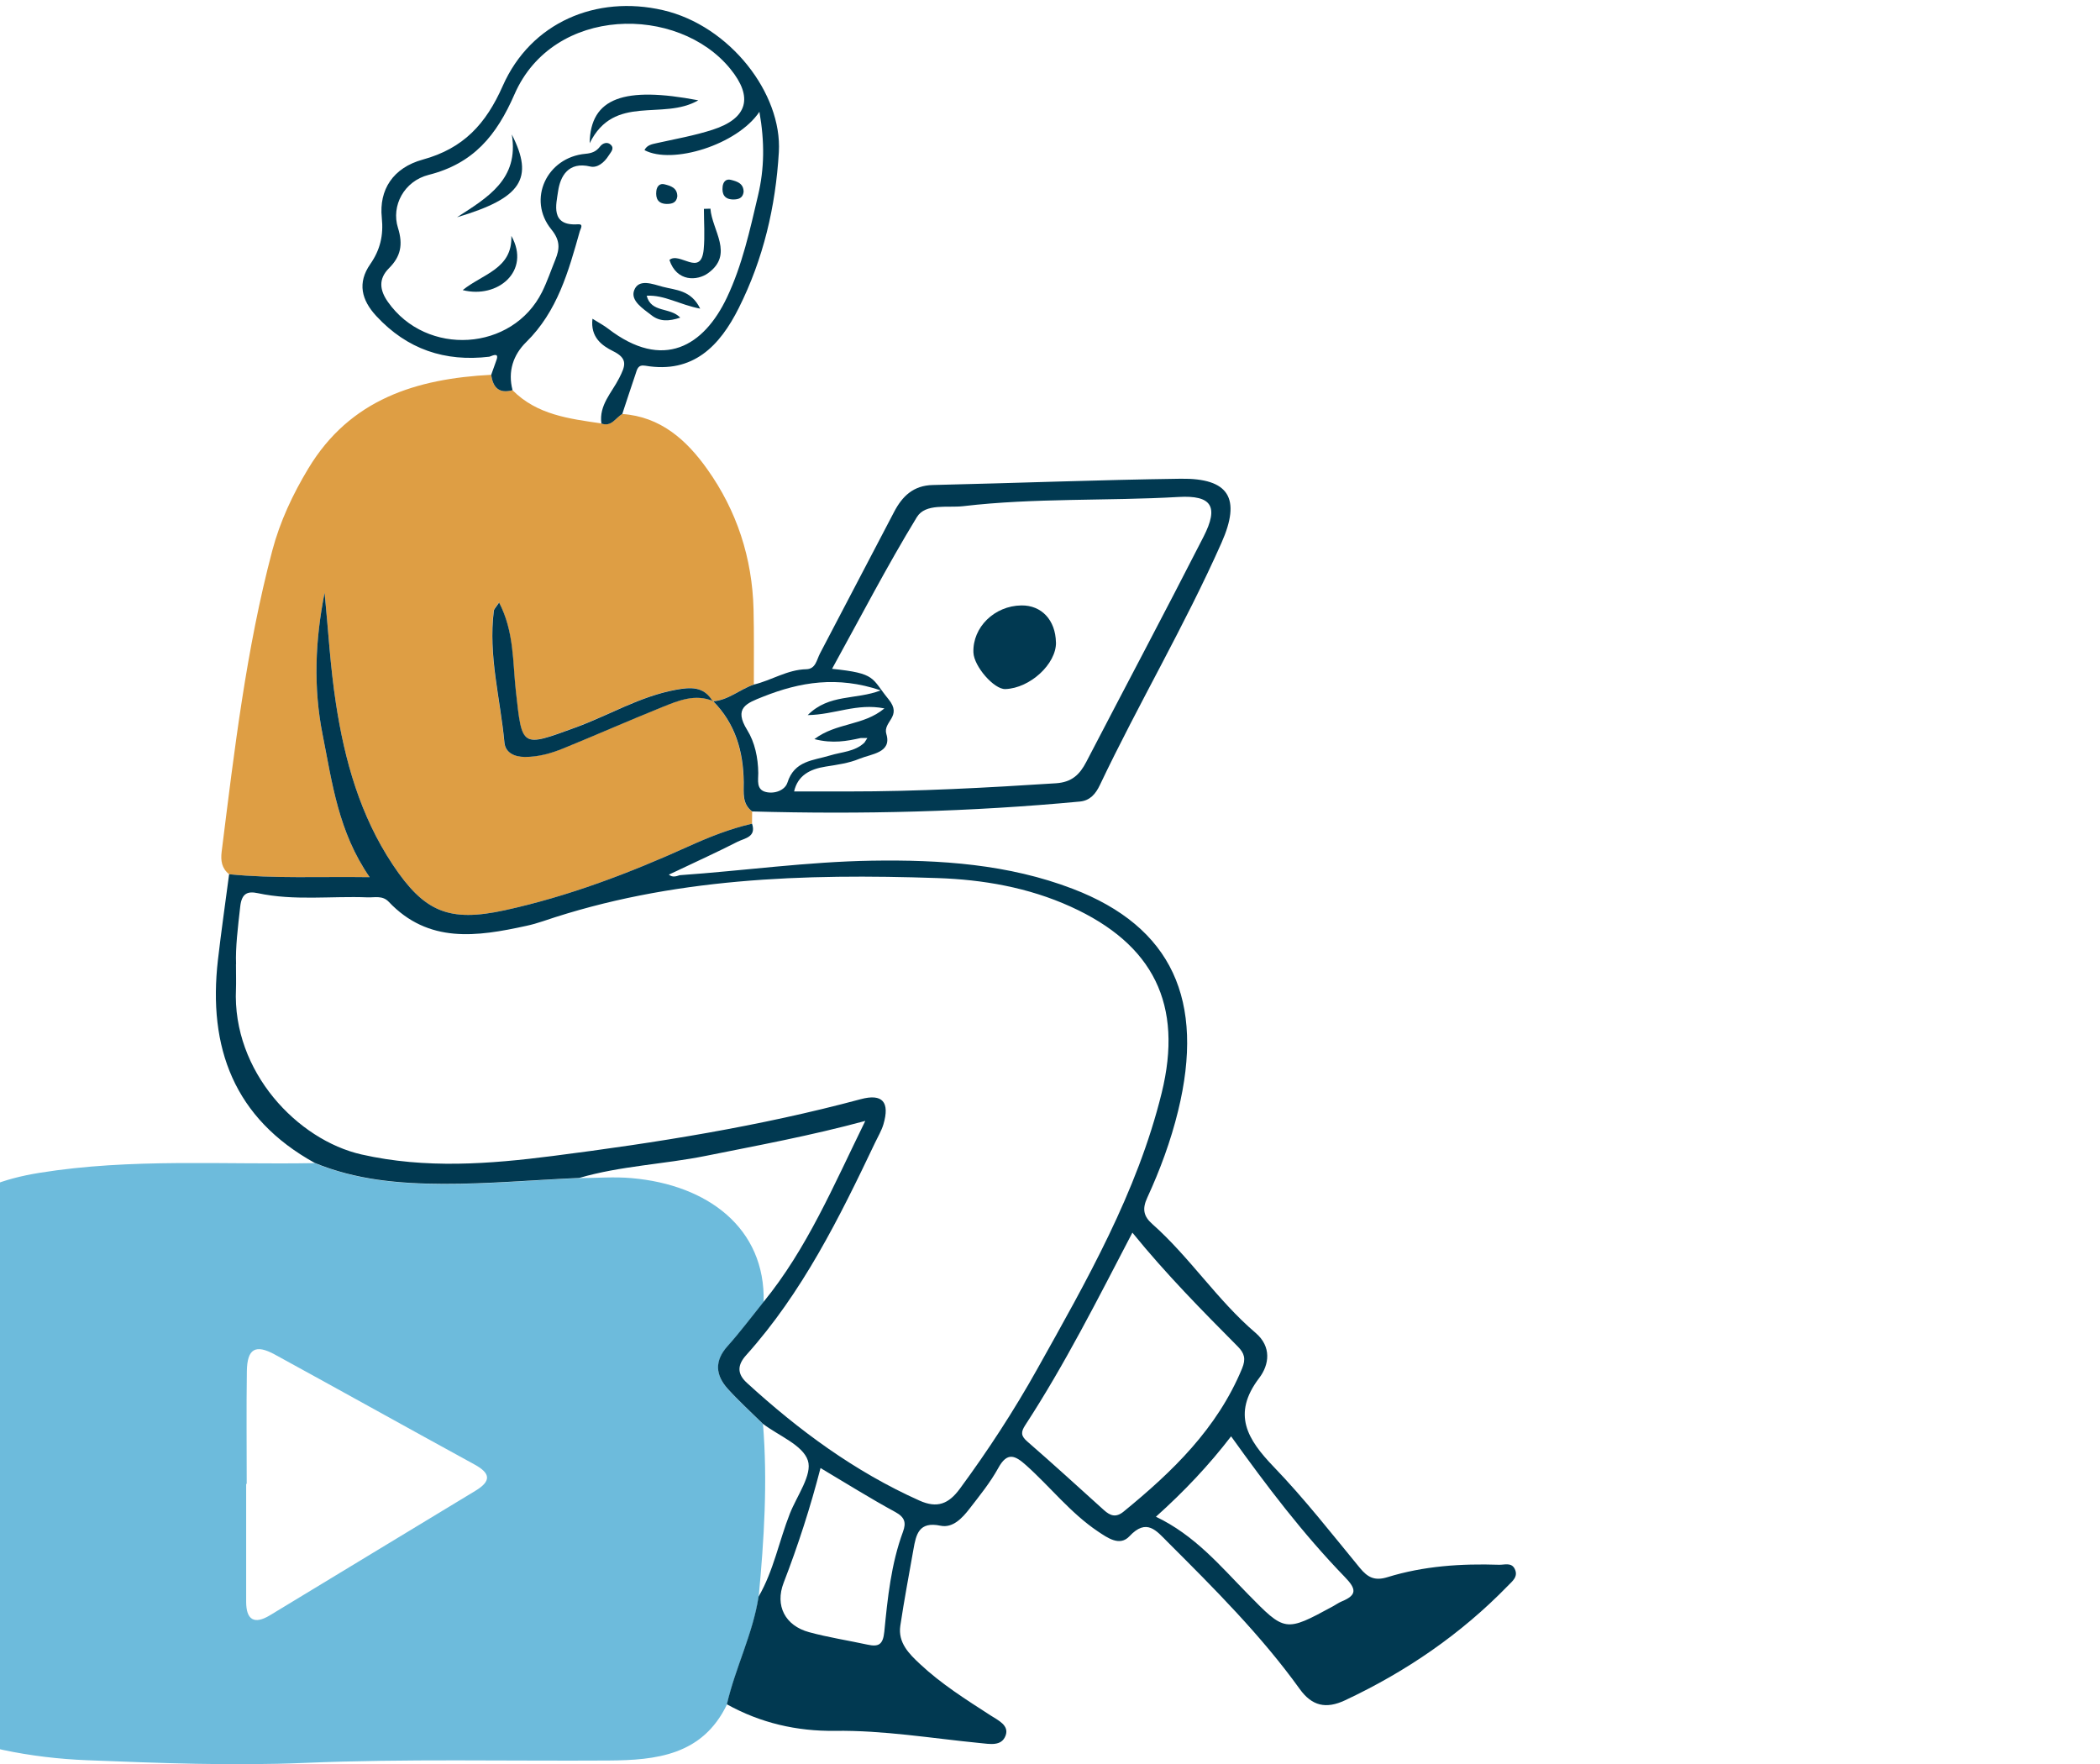
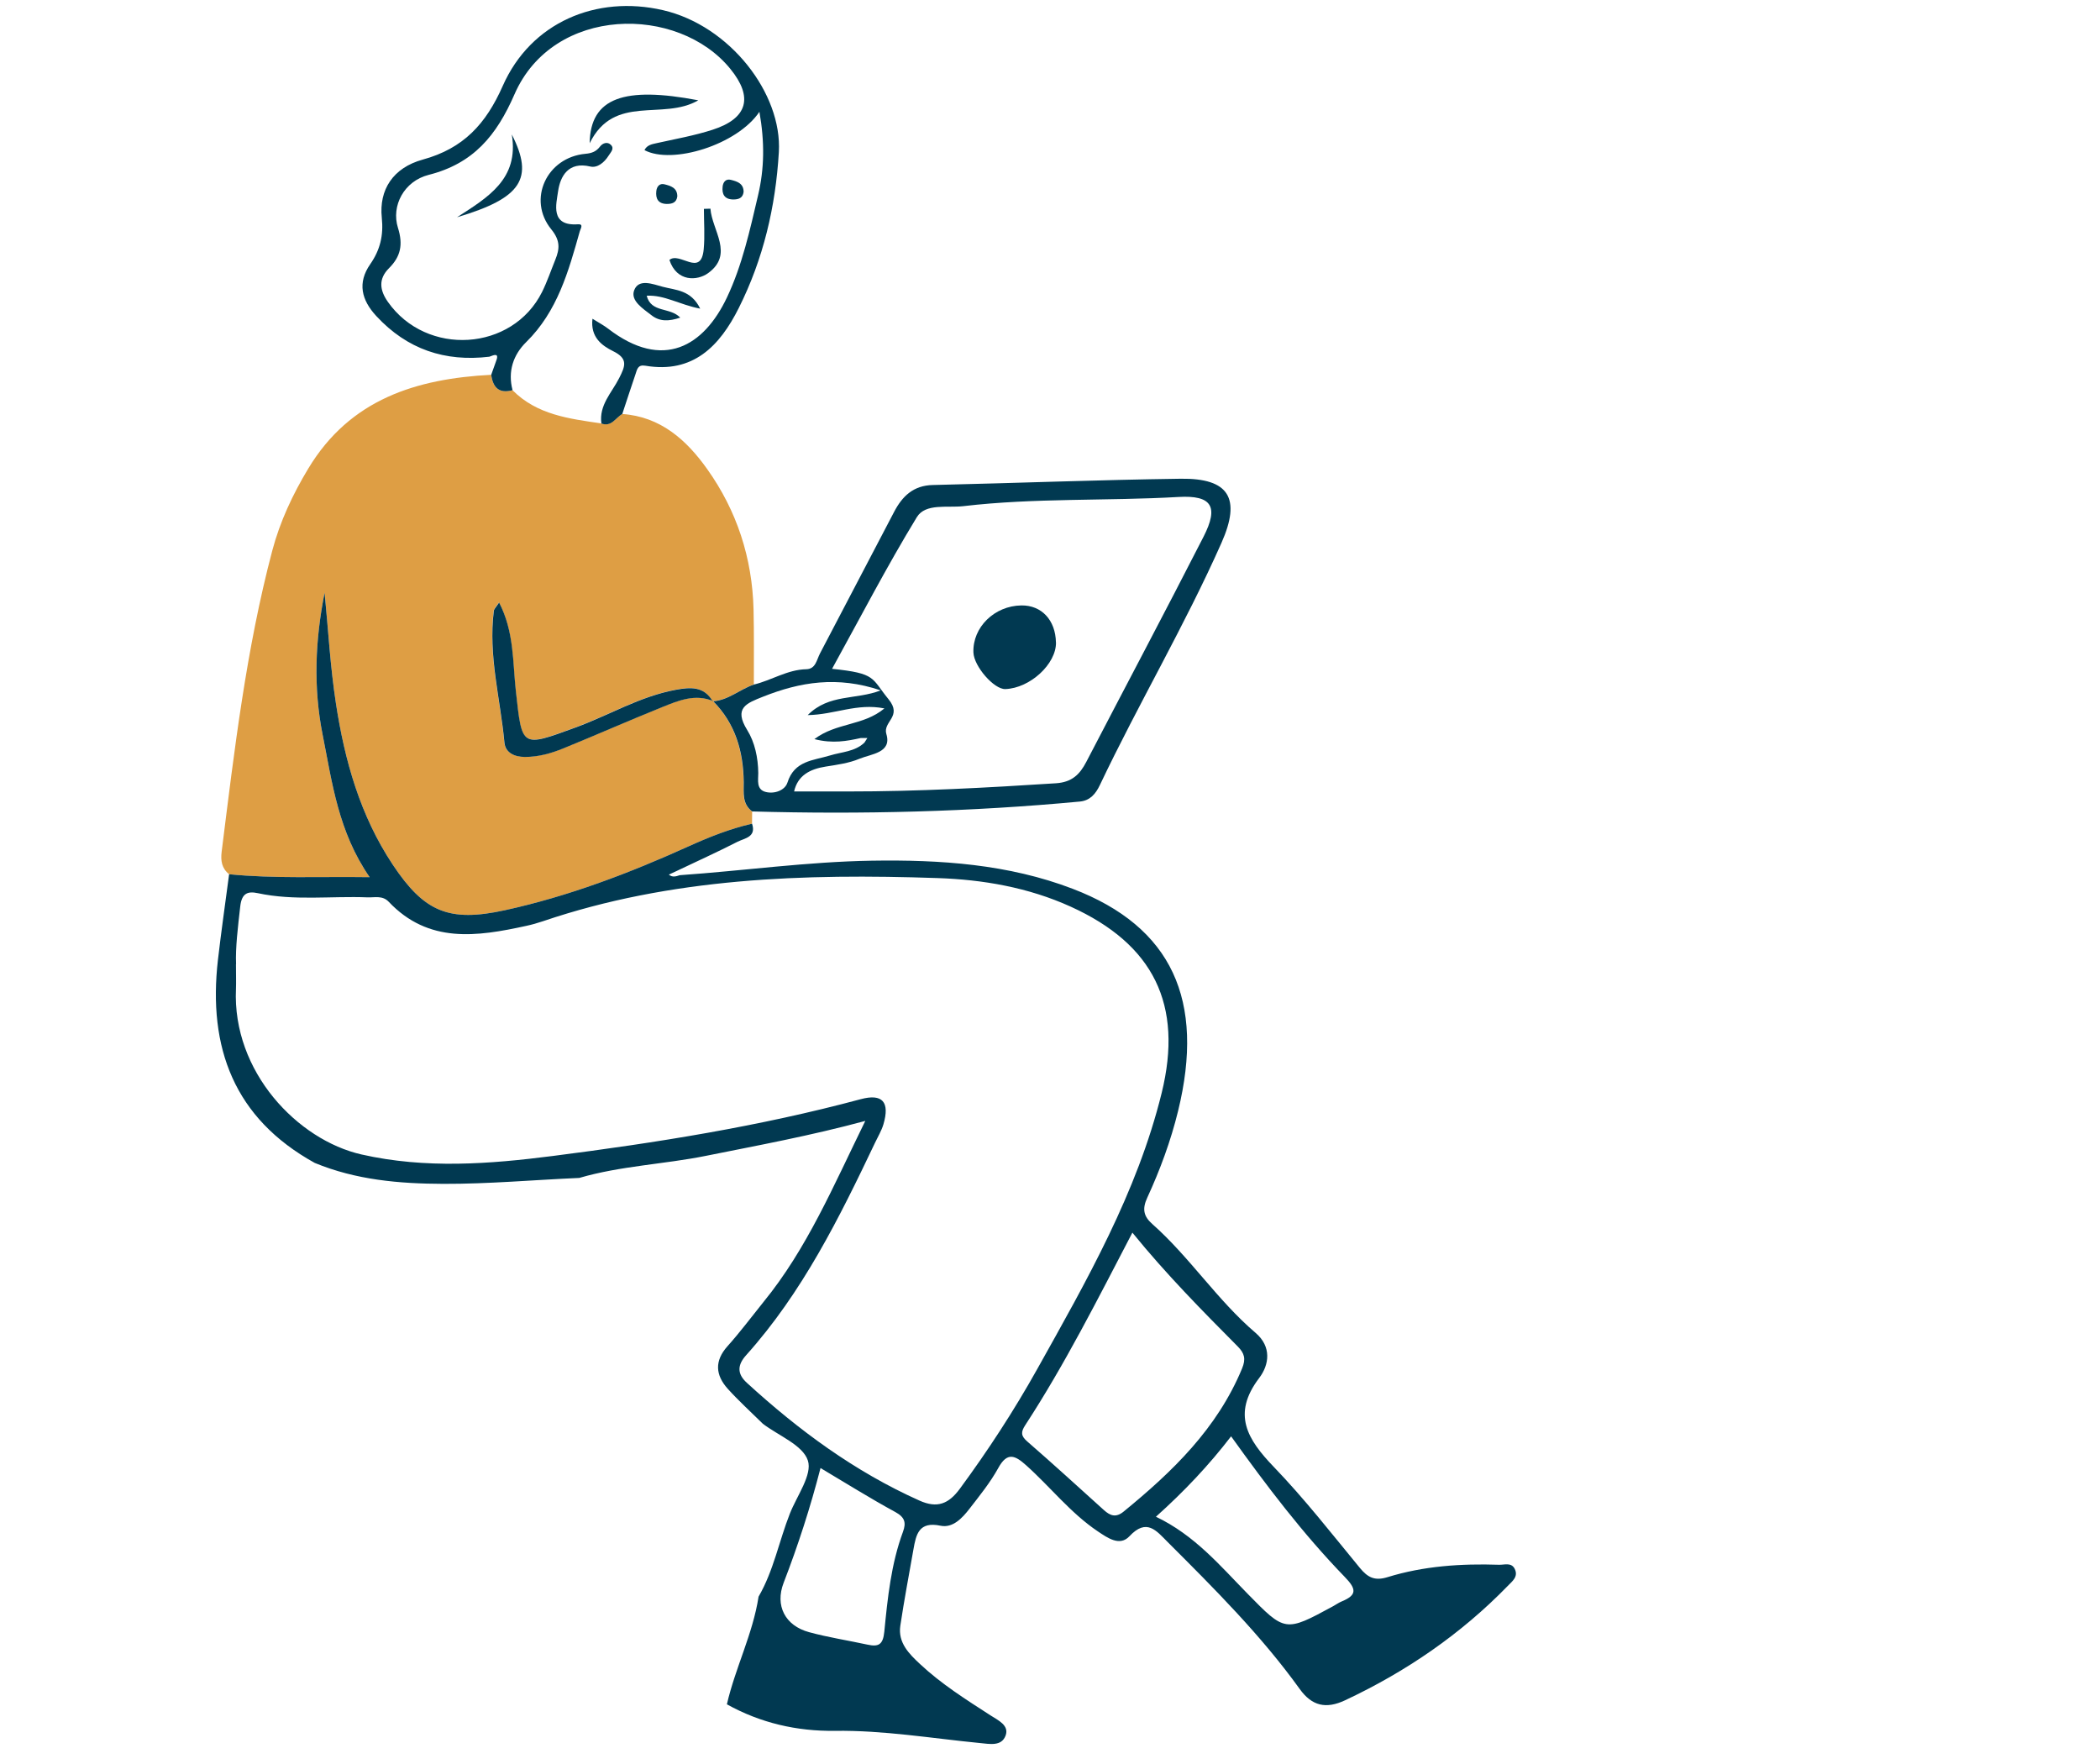
<svg xmlns="http://www.w3.org/2000/svg" width="344" height="289" viewBox="0 0 344 289" fill="none">
-   <path d="M119.081 279.215C115.076 287.527 107.511 288.342 99.642 288.391C83.065 288.498 66.472 288.086 49.927 288.778C37.996 289.28 26.139 288.811 14.257 288.342C9.636 288.161 4.973 287.609 0.451 286.646C-8.865 284.647 -14.021 277.644 -14.852 267.316C-15.863 254.873 -15.592 242.414 -15.666 229.947C-15.707 223.627 -14.794 217.372 -13.774 211.184C-11.842 199.424 -5.65 194.067 6.495 192.117C21.477 189.705 36.532 190.808 51.564 190.528C58.315 193.318 65.378 193.935 72.63 193.96C80.08 193.985 87.481 193.302 94.898 192.989C97.759 192.972 100.637 192.734 103.474 192.989C115.948 194.075 125.412 201.194 125.092 213.307C123.126 215.735 121.26 218.245 119.179 220.573C117.025 222.985 117.222 225.297 119.212 227.519C121.021 229.535 123.052 231.362 124.985 233.271C125.758 242.735 125.166 252.166 124.278 261.588C123.34 267.703 120.462 273.241 119.089 279.224L119.081 279.215ZM40.405 243.072C40.405 243.072 40.348 243.072 40.323 243.072C40.323 249.508 40.323 255.943 40.323 262.378C40.323 265.349 41.647 266.147 44.188 264.617C55.42 257.827 66.628 250.997 77.86 244.216C80.475 242.636 80.409 241.361 77.728 239.896C66.817 233.93 55.955 227.865 45.043 221.898C41.844 220.146 40.496 220.927 40.438 224.606C40.348 230.77 40.414 236.925 40.414 243.089L40.405 243.072Z" fill="#6DBBDC" />
  <path d="M123.208 132.932C123.208 133.598 123.2 134.265 123.192 134.931C119.582 135.754 116.178 137.112 112.806 138.635C103.095 143.029 93.162 146.814 82.711 149.102C73.534 151.11 69.489 149.39 64.333 141.638C58.988 133.598 56.456 124.571 55.025 115.206C54.104 109.215 53.775 103.133 53.175 97.093C51.621 104.878 51.308 112.638 52.854 120.382C54.416 128.216 55.403 136.24 60.551 143.687C52.344 143.58 44.944 143.942 37.535 143.21C36.318 142.255 36.129 140.972 36.31 139.523C38.382 122.966 40.323 106.384 44.599 90.205C45.865 85.432 47.945 80.988 50.511 76.734C57.352 65.386 68.19 62.036 80.458 61.395C80.746 63.46 81.741 64.538 83.953 63.913C87.965 67.962 93.261 68.595 98.507 69.361C100.16 69.978 100.826 68.422 101.919 67.813C108.218 68.249 112.461 72.084 115.84 76.833C120.7 83.655 123.225 91.398 123.438 99.809C123.537 103.907 123.479 108.013 123.488 112.12C121.185 112.91 119.294 114.712 116.729 114.868C115.281 112.367 113.069 112.539 110.652 112.984C104.806 114.07 99.724 117.156 94.231 119.164C85.309 122.423 85.515 122.489 84.479 113.181C83.953 108.441 84.216 103.446 81.733 98.681C81.264 99.397 80.91 99.71 80.869 100.056C79.94 107.355 81.938 114.432 82.604 121.608C82.76 123.27 84.199 123.97 85.942 123.978C88.187 123.986 90.276 123.386 92.29 122.563C97.718 120.349 103.071 117.971 108.514 115.79C111.137 114.737 113.834 113.609 116.761 114.819C120.421 118.489 121.744 123.073 121.802 128.101C121.818 129.862 121.514 131.656 123.192 132.915L123.208 132.932Z" fill="#DE9E44" />
  <path d="M37.535 143.21C44.936 143.943 52.345 143.572 60.551 143.687C55.404 136.24 54.417 128.216 52.855 120.382C51.309 112.638 51.621 104.878 53.175 97.093C53.767 103.134 54.104 109.215 55.025 115.206C56.456 124.563 58.989 133.598 64.334 141.638C69.489 149.39 73.535 151.11 82.711 149.102C93.162 146.815 103.096 143.029 112.807 138.635C116.178 137.112 119.582 135.754 123.192 134.931C123.932 137.137 121.967 137.302 120.816 137.886C117.535 139.565 114.172 141.087 110.841 142.675C110.414 142.873 109.986 143.07 109.567 143.268C110.134 143.761 110.743 143.564 111.343 143.366C121.827 142.634 132.245 141.161 142.803 140.988C154.085 140.807 165.202 141.564 175.727 145.597C191.975 151.818 197.427 163.857 192.979 182.003C191.778 186.908 190.035 191.631 187.93 196.198C187.099 198.001 187.297 199.21 188.736 200.486C194.903 205.942 199.401 212.986 205.683 218.343C208.314 220.59 207.936 223.544 206.258 225.742C201.769 231.658 204.326 235.781 208.659 240.291C213.675 245.5 218.148 251.236 222.753 256.832C224.044 258.404 225.187 259.004 227.284 258.354C233.221 256.519 239.371 256.116 245.555 256.322C246.443 256.354 247.578 255.885 248.129 257.005C248.754 258.28 247.726 259.021 246.986 259.786C239.281 267.711 230.326 273.833 220.336 278.524C217.211 279.989 214.909 279.462 212.911 276.681C206.571 267.867 198.915 260.23 191.26 252.585C189.426 250.75 187.831 248.635 185.011 251.656C183.424 253.351 181.442 251.927 179.839 250.857C175.365 247.854 172.052 243.566 168.072 240.011C166.279 238.406 164.997 237.797 163.533 240.464C162.225 242.842 160.482 244.99 158.813 247.146C157.629 248.677 156.075 250.347 154.068 249.927C150.508 249.179 150.064 251.351 149.628 253.82C148.896 257.976 148.107 262.131 147.482 266.304C147.063 269.085 148.921 270.92 150.705 272.583C154.208 275.866 158.262 278.417 162.275 281.009C163.484 281.791 165.358 282.622 164.725 284.309C164.051 286.103 162.16 285.684 160.441 285.519C152.564 284.745 144.736 283.421 136.768 283.528C130.527 283.61 124.582 282.244 119.072 279.182C120.446 273.2 123.324 267.653 124.261 261.547C126.728 257.301 127.608 252.462 129.384 247.952C130.535 245.023 133.1 241.575 132.336 239.246C131.505 236.711 127.558 235.197 124.968 233.23C123.036 231.321 121.013 229.494 119.196 227.478C117.206 225.256 117.008 222.944 119.163 220.532C121.243 218.212 123.11 215.702 125.075 213.266C132.188 204.551 136.505 194.297 141.743 183.616C132.673 186.068 124.146 187.624 115.652 189.335C108.761 190.726 101.673 190.973 94.889 192.956C87.464 193.277 80.072 193.952 72.622 193.927C65.378 193.902 58.314 193.285 51.555 190.496C38.341 183.188 34.041 171.609 35.702 157.216C36.245 152.526 36.919 147.851 37.535 143.177V143.21ZM38.654 157.932C38.654 159.792 38.695 160.895 38.654 161.989C38.029 175.576 48.784 186.751 59.219 189.113C69.711 191.491 80.212 190.685 90.548 189.36C107.495 187.196 124.417 184.513 140.978 180.061C144.579 179.09 145.788 180.53 144.711 184.184C144.407 185.212 143.823 186.167 143.362 187.146C137.491 199.482 131.456 211.711 122.222 221.997C120.807 223.577 120.692 225.009 122.337 226.515C130.847 234.3 140.024 241.073 150.623 245.813C153.526 247.113 155.392 246.364 157.226 243.879C161.847 237.608 166.09 231.091 169.889 224.301C177.988 209.81 186.269 195.376 190.29 179.049C193.858 164.565 188.958 154.674 175.39 148.518C168.434 145.358 160.967 144.082 153.559 143.836C131.727 143.095 109.953 143.77 88.944 150.905C88.048 151.209 87.119 151.472 86.19 151.67C78.148 153.431 70.196 154.608 63.676 147.72C62.656 146.65 61.398 147.037 60.214 146.996C54.228 146.757 48.2 147.588 42.247 146.313C40.586 145.959 39.599 146.296 39.353 148.485C38.966 151.892 38.555 155.274 38.67 157.941L38.654 157.932ZM185.496 201.918C179.765 212.912 174.428 223.511 167.94 233.461C167.2 234.596 167.225 235.222 168.294 236.143C172.529 239.822 176.673 243.616 180.842 247.376C181.861 248.29 182.791 248.652 184.057 247.615C192.066 241.073 199.392 234.004 203.463 224.17C204.112 222.606 203.857 221.676 202.764 220.574C196.893 214.657 191.03 208.732 185.496 201.918ZM201.662 235.288C198.044 240.003 193.965 244.323 189.352 248.454C195.692 251.483 199.861 256.47 204.342 261.045C210.501 267.324 210.485 267.406 218.379 263.111C218.856 262.847 219.3 262.526 219.801 262.321C222.367 261.267 222.153 260.247 220.295 258.329C213.445 251.261 207.492 243.418 201.662 235.279V235.288ZM134.408 240.48C132.763 246.866 130.74 253.129 128.364 259.284C126.925 263.02 128.603 266.295 132.533 267.365C135.674 268.221 138.906 268.715 142.096 269.406C143.889 269.793 144.645 269.455 144.859 267.283C145.402 261.753 145.969 256.19 147.918 250.915C148.461 249.434 148.23 248.545 146.668 247.689C142.507 245.426 138.486 242.9 134.408 240.48Z" fill="#013951" />
  <path d="M116.737 114.885C119.295 114.729 121.186 112.918 123.496 112.136C126.399 111.445 128.973 109.692 132.073 109.626C133.627 109.593 133.767 108.096 134.326 107.034C138.363 99.299 142.425 91.58 146.463 83.852C147.811 81.276 149.62 79.524 152.794 79.45C166.337 79.137 179.872 78.61 193.406 78.421C201.35 78.314 203.323 81.639 200.091 88.921C194.081 102.467 186.524 115.231 180.168 128.603C179.469 130.068 178.548 131.146 176.887 131.302C159.035 132.981 141.134 133.425 123.217 132.923C121.539 131.664 121.844 129.87 121.827 128.109C121.77 123.081 120.454 118.506 116.787 114.827L116.746 114.877L116.737 114.885ZM141.019 120.892C138.725 121.394 136.423 121.847 133.405 121.073C137.023 118.341 141.414 118.925 144.876 116.045C140.328 115.14 136.793 117.066 132.311 117.14C135.831 113.618 140.156 114.687 144.267 113.091C137.154 110.688 131.053 111.717 124.985 114.128C122.271 115.206 120.15 115.971 122.403 119.592C123.636 121.575 124.187 124.118 124.212 126.645C124.22 127.78 123.842 129.352 125.47 129.739C126.909 130.084 128.586 129.451 128.989 128.2C130.132 124.587 133.199 124.595 135.979 123.748C137.878 123.164 140.032 123.147 141.603 121.649C141.759 121.402 141.924 121.156 142.08 120.9C141.726 120.9 141.373 120.9 141.019 120.9V120.892ZM130.091 129.648C133.035 129.648 135.987 129.648 138.947 129.648C150.311 129.656 161.642 129.039 172.973 128.307C175.588 128.134 176.87 126.875 177.948 124.801C184.345 112.498 190.849 100.253 197.156 87.909C199.68 82.972 198.496 81.096 193.053 81.408C181.302 82.083 169.503 81.54 157.794 82.914C155.203 83.219 151.61 82.396 150.187 84.716C145.279 92.765 140.937 101.158 136.299 109.561C143.618 110.309 142.697 111.067 145.542 114.531C147.902 117.403 144.571 118.185 145.196 120.25C146.125 123.328 142.713 123.493 140.797 124.291C139.07 125.015 137.122 125.278 135.247 125.575C132.648 125.986 130.675 127.04 130.083 129.64L130.091 129.648Z" fill="#013951" />
  <path d="M101.928 67.822C100.834 68.431 100.168 69.986 98.515 69.377C98.088 66.357 100.242 64.299 101.434 61.921C102.413 59.987 102.939 58.753 100.439 57.527C98.614 56.622 96.69 55.255 97.052 52.211C98.096 52.869 98.902 53.289 99.617 53.84C108.67 60.802 115.314 56.654 119.072 48.746C121.588 43.447 122.838 37.694 124.178 32C125.214 27.613 125.272 23.285 124.4 18.314C120.749 23.746 110.085 27.004 105.57 24.593C105.981 23.754 106.779 23.622 107.601 23.441C110.652 22.766 113.744 22.215 116.712 21.26C122.517 19.392 123.405 15.903 119.639 11.287C111.096 0.761 90.638 0.885 84.281 15.442C81.321 22.223 77.547 26.79 70.204 28.65C66.191 29.671 64.053 33.711 65.188 37.316C66.06 40.089 65.624 42.039 63.716 43.94C61.949 45.709 62.203 47.545 63.535 49.446C69.867 58.457 83.953 57.568 88.804 47.808C89.643 46.113 90.251 44.302 90.967 42.541C91.69 40.764 91.797 39.398 90.309 37.571C86.329 32.683 89.561 25.762 95.909 25.194C96.969 25.095 97.66 24.824 98.293 24.001C98.729 23.433 99.518 23.161 100.077 23.737C100.678 24.346 100.061 24.914 99.699 25.49C98.984 26.634 97.841 27.556 96.69 27.276C93.088 26.42 91.772 28.889 91.419 31.341C91.123 33.44 90.087 37.069 94.683 36.74C95.645 36.674 95.103 37.456 94.979 37.875C93.129 44.442 91.32 51.001 86.206 56.029C84.068 58.127 83.155 60.843 83.961 63.913C81.741 64.538 80.746 63.46 80.466 61.395C80.721 60.687 80.968 59.979 81.223 59.271C81.848 57.757 81.001 58.103 80.162 58.432C72.885 59.304 66.693 57.222 61.653 51.783C59.202 49.141 58.52 46.335 60.649 43.274C62.277 40.928 62.845 38.566 62.541 35.645C62.072 31.103 64.358 27.49 69.258 26.14C75.919 24.313 79.594 20.322 82.357 14.068C86.962 3.65 97.701 -0.852 108.604 1.666C119.549 4.193 128.15 15.319 127.583 24.914C127.056 33.876 125.034 42.443 121.021 50.45C117.913 56.654 113.546 61.246 105.702 59.905C104.477 59.699 104.37 60.506 104.115 61.255C103.375 63.435 102.659 65.624 101.936 67.813L101.928 67.822Z" fill="#013951" />
  <path d="M116.786 114.836C113.859 113.626 111.161 114.754 108.538 115.807C103.103 117.996 97.742 120.366 92.315 122.58C90.3 123.403 88.204 124.003 85.967 123.995C84.224 123.987 82.785 123.287 82.629 121.625C81.962 114.449 79.964 107.372 80.894 100.073C80.935 99.727 81.296 99.422 81.757 98.698C84.24 103.471 83.977 108.458 84.503 113.198C85.539 122.506 85.334 122.44 94.255 119.181C99.748 117.173 104.822 114.079 110.676 113.001C113.094 112.556 115.306 112.384 116.753 114.885L116.794 114.836H116.786Z" fill="#013951" />
  <path d="M114.385 16.43C108.58 19.82 100.62 15.294 96.591 23.466C96.706 15.969 102.281 14.126 114.385 16.43Z" fill="#013951" />
  <path d="M116.375 34.181C116.638 37.752 120.281 41.645 115.989 44.747C114.237 46.014 110.858 46.22 109.657 42.583C111.318 41.159 114.838 45.496 115.273 40.838C115.479 38.649 115.306 36.419 115.306 34.214C115.66 34.205 116.013 34.189 116.367 34.181H116.375Z" fill="#013951" />
  <path d="M74.866 35.588C79.841 32.37 85.062 29.366 83.837 22.026C87.513 29.235 85.449 32.452 74.866 35.588Z" fill="#013951" />
  <path d="M114.681 50.557C111.301 49.907 108.851 48.286 105.932 48.442C106.672 51.298 109.731 50.261 111.433 52.03C109.583 52.647 108.07 52.705 106.713 51.635C105.332 50.557 103.235 49.257 103.884 47.545C104.624 45.587 106.952 46.549 108.563 46.977C110.668 47.537 113.201 47.479 114.697 50.557H114.681Z" fill="#013951" />
-   <path d="M83.764 38.641C87.004 44.418 81.502 48.985 75.796 47.52C79.077 44.862 83.961 44.047 83.764 38.641Z" fill="#013951" />
  <path d="M121.811 31.44C121.679 32.468 120.956 32.682 120.084 32.674C118.677 32.65 118.233 31.81 118.373 30.559C118.455 29.802 118.924 29.259 119.705 29.457C120.725 29.712 121.819 30.033 121.811 31.44Z" fill="#013951" />
  <path d="M110.949 32.172C110.817 33.201 110.093 33.415 109.221 33.407C107.815 33.382 107.371 32.543 107.511 31.292C107.593 30.535 108.062 29.992 108.843 30.189C109.863 30.444 110.957 30.765 110.949 32.172Z" fill="#013951" />
  <path d="M172.981 105.224C173.047 108.754 168.73 112.737 164.684 112.877C162.834 112.943 159.537 109.158 159.455 106.878C159.307 102.755 162.892 99.233 167.307 99.175C170.613 99.126 172.899 101.57 172.973 105.224H172.981Z" fill="#013951" />
</svg>